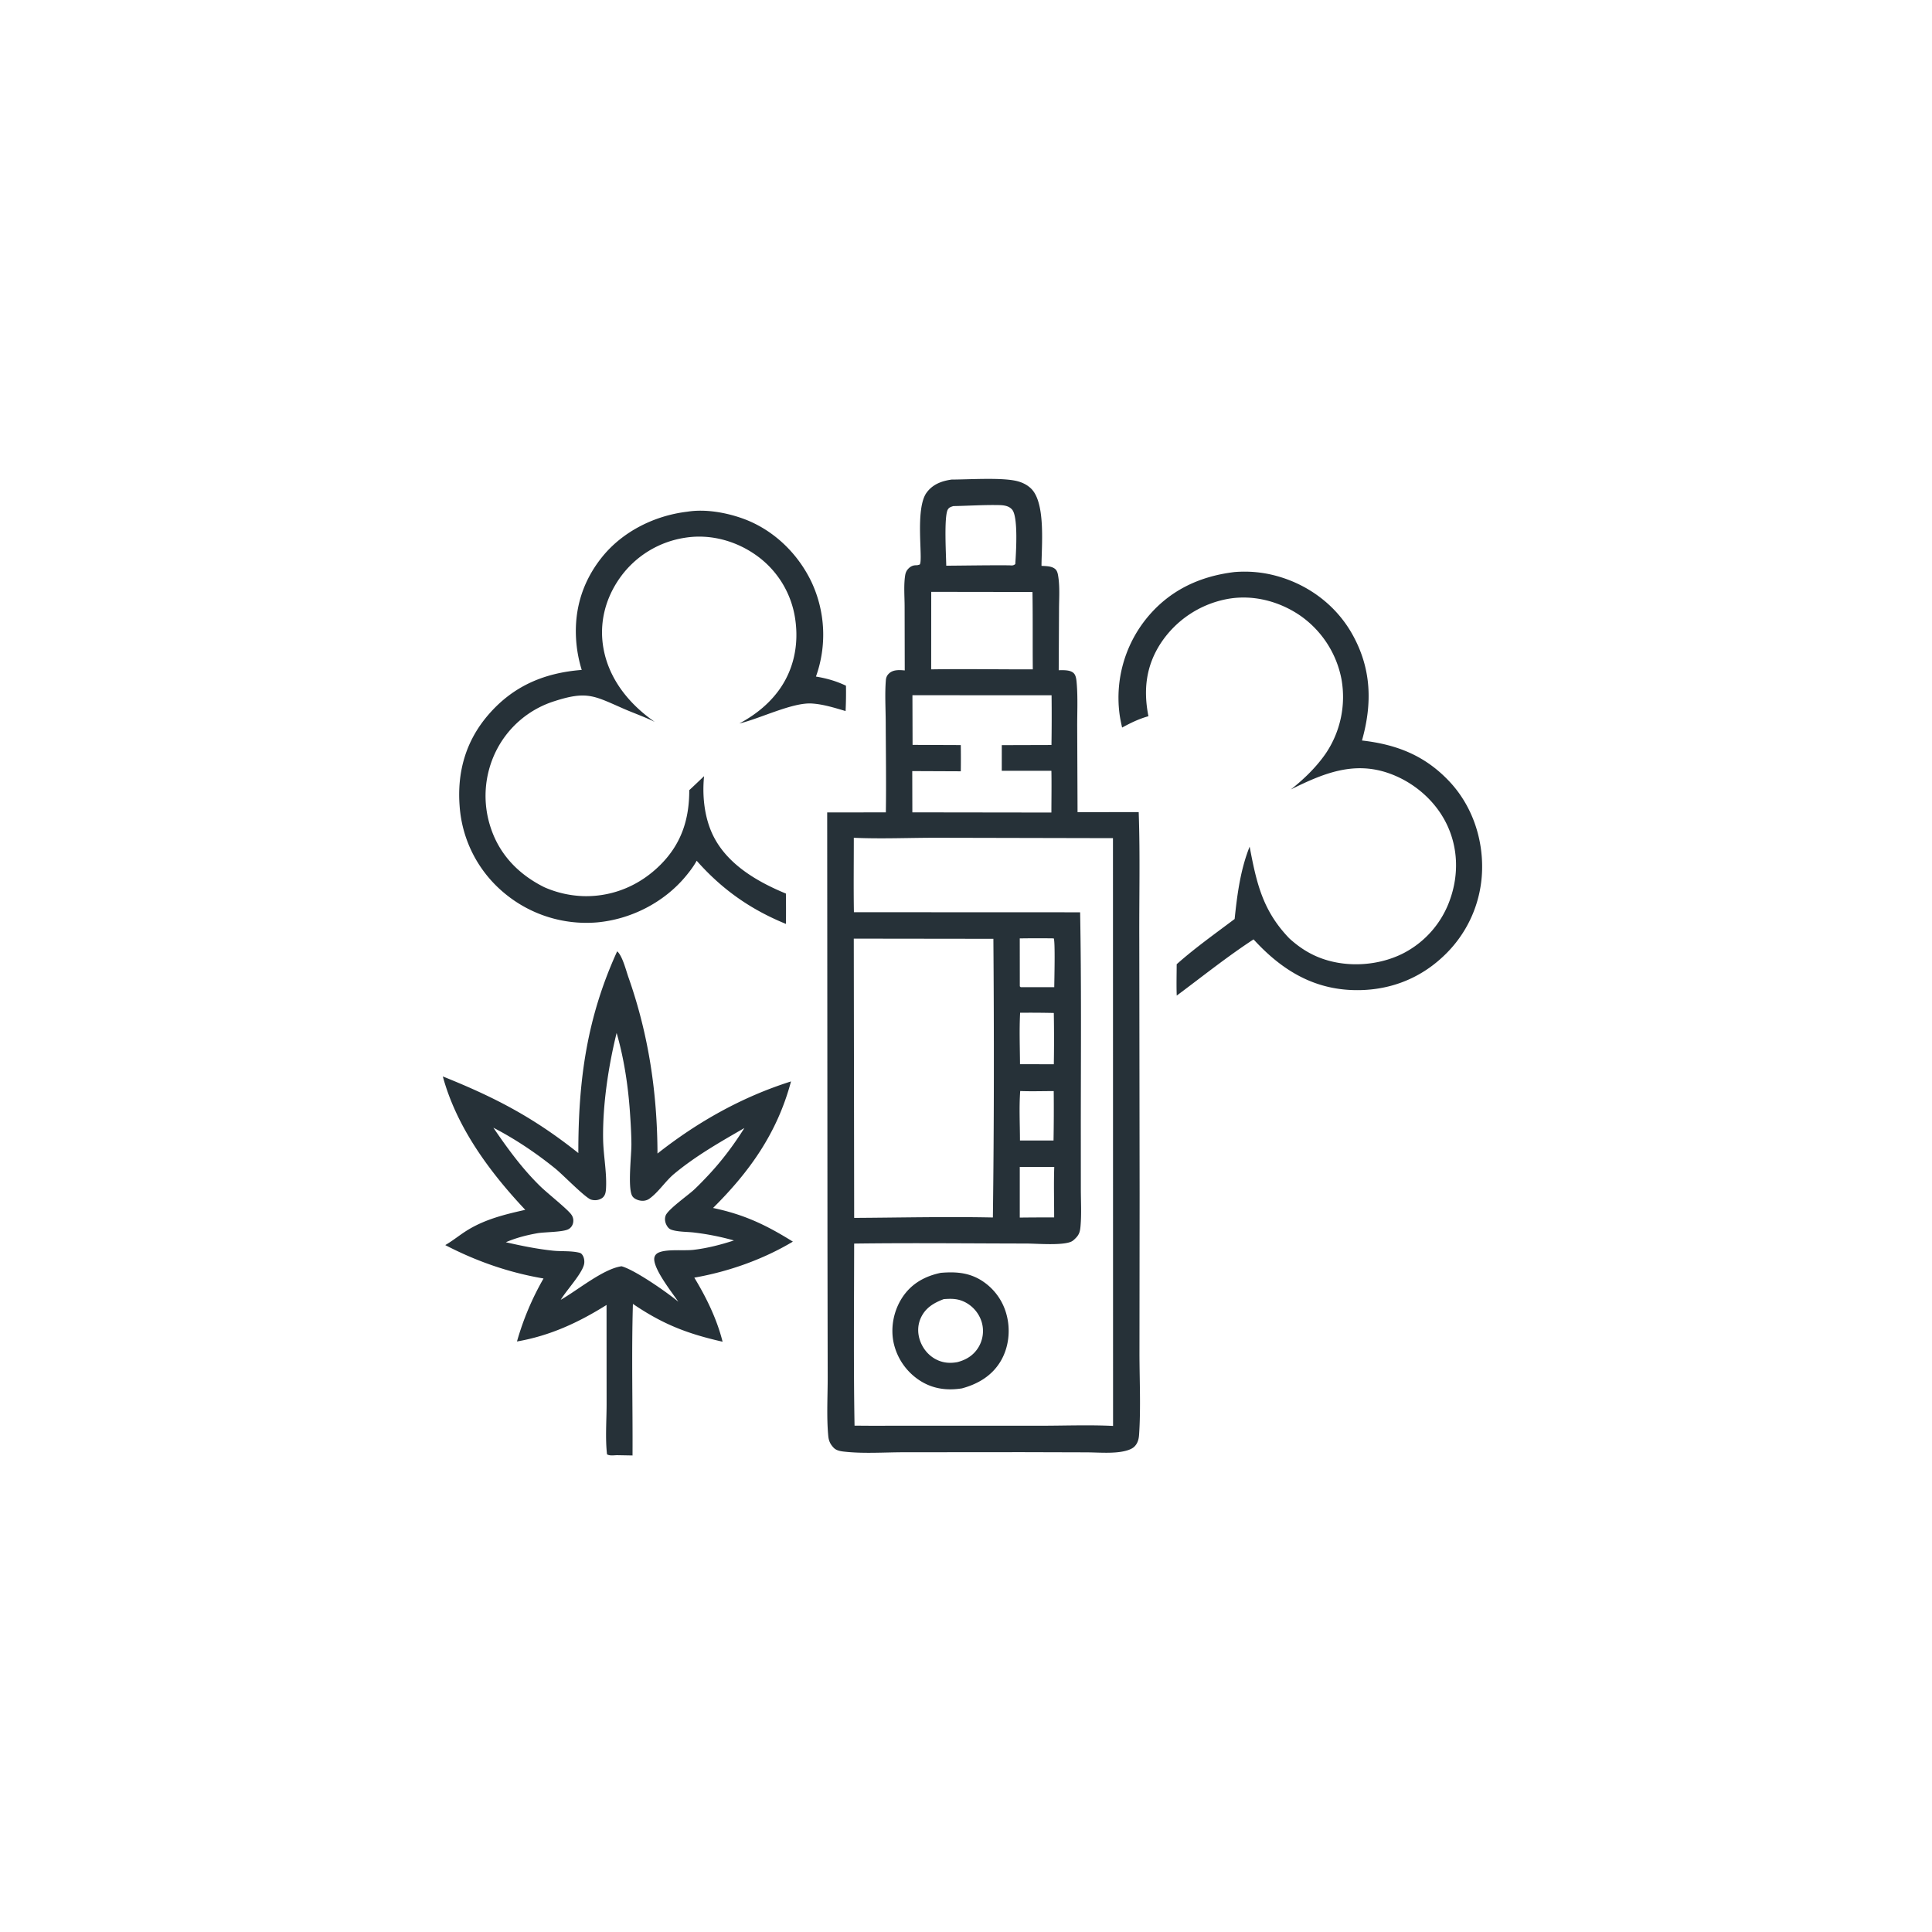
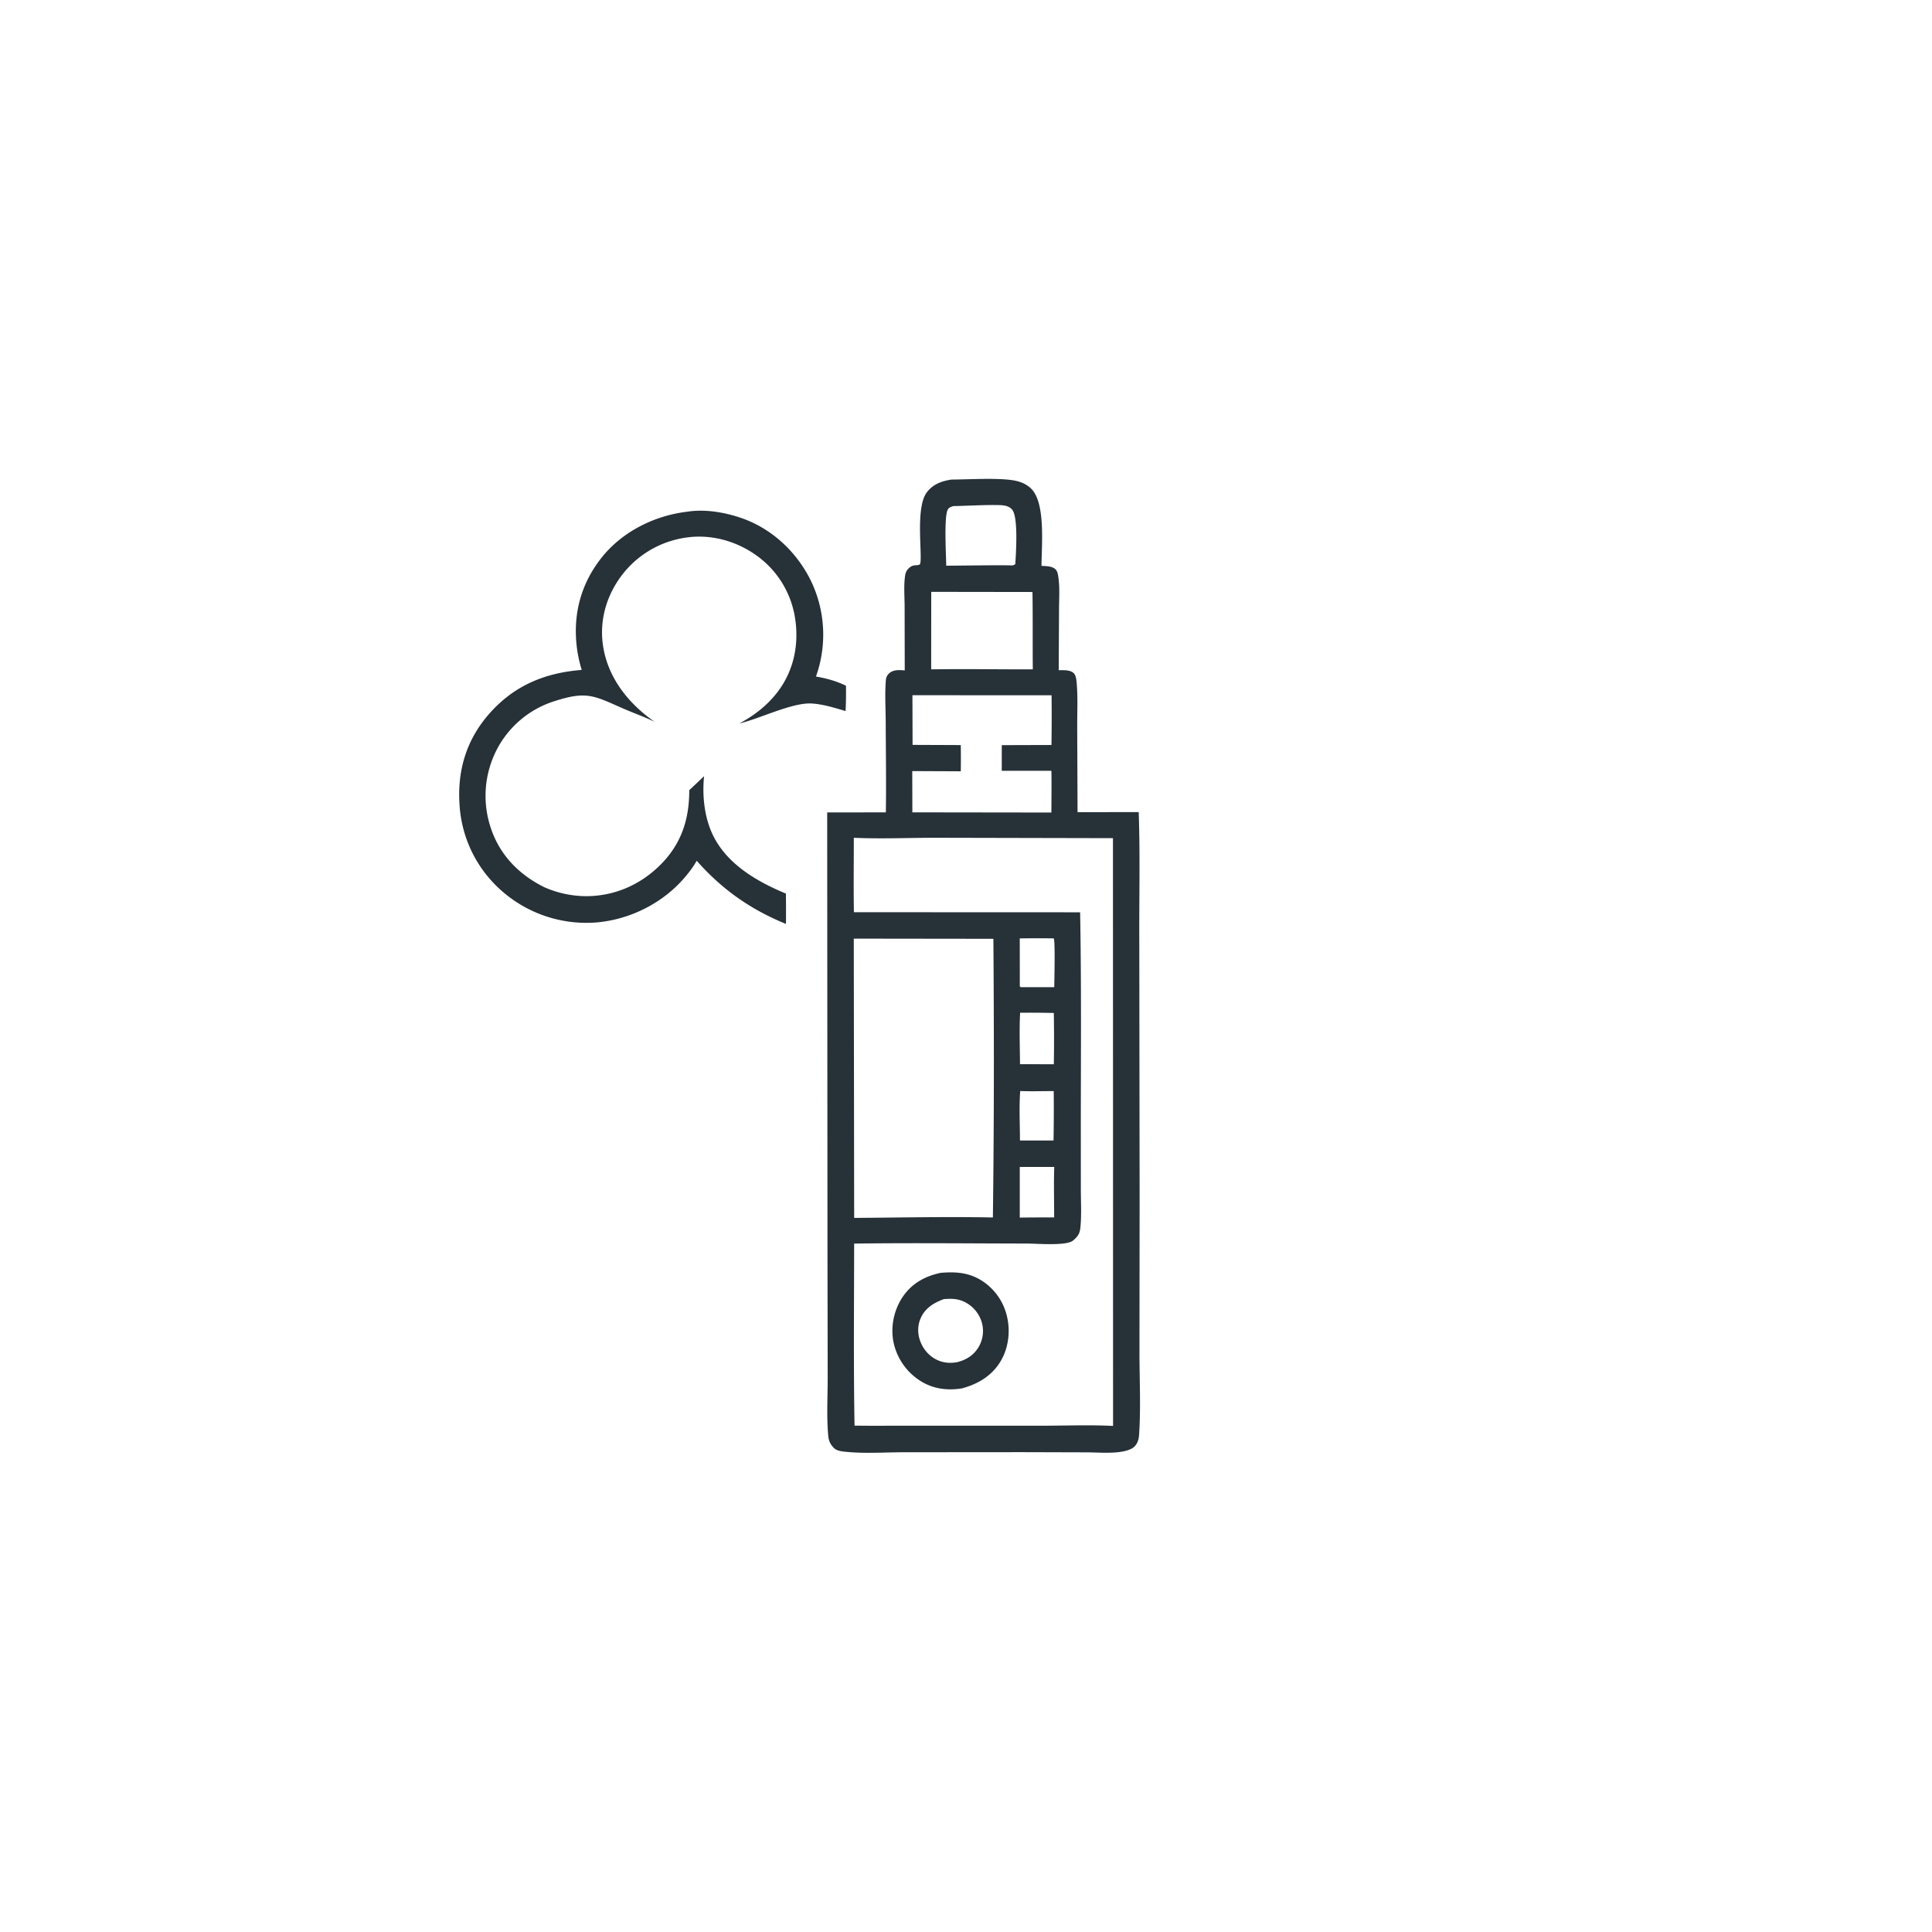
<svg xmlns="http://www.w3.org/2000/svg" version="1.1" style="display: block;" viewBox="0 0 2048 2048" width="1024" height="1024">
-   <path transform="translate(0,0)" fill="rgb(38,49,56)" d="M 1308.65 606.392 C 1323.85 605.198 1338.56 606.507 1353.29 610.55 C 1387.09 619.832 1416.21 641.579 1433.42 672.199 C 1453.83 708.527 1454.89 745.516 1443.75 784.956 C 1480.34 789.152 1510.18 800.691 1536.06 828.007 C 1560.14 853.413 1572.14 888.216 1571.06 923.007 A 129.522 129.522 0 0 1 1529.12 1014.53 C 1502.46 1039.36 1468.79 1051 1432.51 1049.46 C 1389.58 1047.63 1357.02 1026.61 1328.83 995.782 C 1300.8 1014.1 1274.27 1035.39 1247.39 1055.37 C 1246.96 1044.35 1247.31 1033.17 1247.33 1022.13 C 1266.64 1004.93 1288.13 989.729 1308.77 974.158 C 1311.48 948.124 1314.89 921.907 1324.67 897.473 C 1332.02 936.369 1338.51 965.385 1366.73 994.732 C 1377.26 1004.3 1388.49 1011.62 1401.99 1016.34 C 1428.77 1025.7 1460.66 1023.65 1486.13 1011.25 A 101.866 101.866 0 0 0 1537.53 952.251 C 1546.48 926.202 1545.5 897.971 1533.32 873.122 C 1521.02 848.033 1497.78 828.411 1471.44 819.407 C 1434 806.606 1401.85 820.289 1368.37 836.836 C 1382.22 825.919 1395.38 813.204 1405.41 798.632 A 107.103 107.103 0 0 0 1421.99 719.827 A 106.538 106.538 0 0 0 1377.92 652.314 C 1355.22 636.882 1326.84 629.791 1299.72 635.213 A 108.293 108.293 0 0 0 1230.81 681.299 C 1214.77 705.562 1211.84 731.191 1217.38 759.22 C 1207.2 762.085 1198.74 766.203 1189.48 771.251 C 1188.34 766.206 1187.28 761.176 1186.64 756.04 A 133.823 133.823 0 0 1 1214.23 656.945 C 1238.26 626.546 1270.64 610.958 1308.65 606.392 z" />
  <path transform="translate(0,0)" fill="rgb(38,49,56)" d="M 728.707 542.404 C 747.431 539.412 768.942 543.168 786.644 549.405 C 819.179 560.868 845.604 586.17 860.348 617.215 A 131.747 131.747 0 0 1 864.943 717.179 C 876.242 719.062 886.42 721.937 896.763 726.879 A 402.698 402.698 0 0 1 896.356 753.737 C 884.716 750.337 872.582 746.456 860.4 745.743 C 839.883 744.542 806.013 761.608 783.718 766.941 C 799.577 758.416 813.599 747.604 824.527 733.163 C 841.305 710.991 847 683.674 842.977 656.367 A 100.357 100.357 0 0 0 802.659 589.356 C 780.676 573.335 752.97 565.686 725.965 570.057 A 103.706 103.706 0 0 0 657.286 612.318 C 641.623 634.358 634.929 660.532 639.682 687.227 C 645.547 720.166 667.196 746.621 694.053 765.208 C 683.183 759.863 671.636 755.904 660.541 751.041 C 629.8 737.564 622.167 732.183 588.064 743.164 A 104.032 104.032 0 0 0 525.9 796.019 A 106.804 106.804 0 0 0 520.37 877.979 C 529.949 906.615 550.295 927.217 576.966 940.472 A 111.175 111.175 0 0 0 620.854 949.98 C 651.168 950.08 678.873 937.984 700.203 916.597 C 722.337 894.404 730.694 868.421 730.645 837.617 A 1890.46 1890.46 0 0 0 746.354 822.758 C 744.421 841.731 746.282 862.619 753.541 880.374 C 767.341 914.128 800.875 933.903 833.092 947.215 A 1345.26 1345.26 0 0 1 833.141 979.394 C 795.546 964.053 765.379 942.812 738.515 912.419 C 735.367 918.2 731.243 923.628 727.054 928.69 C 703.847 956.731 668.643 974.661 632.426 977.818 A 135.722 135.722 0 0 1 534.105 946.297 A 131.746 131.746 0 0 1 487.236 854.607 C 484.464 818.449 493.616 785.735 517.403 758.012 C 543.872 727.163 576.857 713.28 616.643 710.143 A 142.597 142.597 0 0 1 611.449 685.986 C 607.232 650.95 615.801 618.611 637.903 590.9 C 659.91 563.308 694.019 546.477 728.707 542.404 z" />
-   <path transform="translate(0,0)" fill="rgb(38,49,56)" d="M 654.211 1008.46 C 654.473 1008.69 654.759 1008.9 654.995 1009.15 C 660.246 1014.85 663.592 1028.66 666.226 1036.13 C 687.607 1096.84 696.723 1158.57 696.966 1222.79 C 739.58 1189.21 786.656 1162.73 838.505 1146.36 C 824.028 1200.55 795.113 1241.53 755.858 1280.5 C 788.915 1287.45 812.056 1298.48 840.471 1316.18 C 808.877 1335.07 772.27 1348.01 735.995 1354.35 C 748.701 1375.24 760.033 1398.46 765.971 1422.28 C 728.51 1413.78 702.778 1403.83 670.911 1382.19 C 669.334 1435.64 670.804 1489.37 670.502 1542.86 L 654.117 1542.56 C 650.825 1542.62 646.33 1543.42 643.467 1541.66 C 641.524 1524.62 642.997 1506 643.024 1488.77 L 642.966 1383.31 C 613.048 1402.03 583.021 1415.94 548.016 1422.02 C 554.735 1398.43 563.962 1376.53 576.161 1355.25 C 539.34 1348.97 505.121 1337.04 471.983 1319.84 C 480.212 1315.11 487.631 1308.84 495.759 1303.88 C 514.73 1292.29 535.384 1287.3 556.805 1282.47 C 519.062 1242.36 484.074 1195.09 469.405 1141.07 C 525.487 1163.59 565.742 1184.68 613.059 1222.28 C 612.986 1145.27 621.951 1079.1 654.211 1008.46 z M 653.645 1094.98 C 644.93 1130.25 638.77 1171.04 639.321 1207.4 C 639.577 1224.27 643.18 1241.84 642.463 1258.51 C 642.266 1263.08 641.97 1267.86 637.553 1270.43 C 634.209 1272.37 630.29 1272.75 626.598 1271.64 C 620.488 1269.81 596.892 1245.42 588.839 1238.88 C 568.672 1222.52 546.076 1207.32 522.993 1195.42 C 538.048 1217.47 553.547 1238.81 572.737 1257.53 C 580.321 1264.92 600.102 1280.53 605.196 1286.92 C 607.259 1289.51 608.086 1292.34 607.613 1295.63 C 607.181 1298.64 605.513 1301.28 602.881 1302.83 C 597.087 1306.24 577.274 1305.9 569.469 1307.3 C 558.091 1309.34 546.854 1312.22 536.226 1316.83 C 552.643 1320.58 569.44 1324.02 586.201 1325.76 C 594.952 1326.67 605.492 1325.79 613.937 1327.89 C 615.726 1328.34 616.447 1328.96 617.451 1330.42 C 619.277 1333.06 619.83 1337.19 619.108 1340.31 C 616.763 1350.42 600.405 1367.83 594.409 1377.84 C 612.15 1367.81 639.521 1344.93 658.906 1342.3 C 672.844 1346.1 707.032 1369.82 719.048 1379.9 C 712.914 1370.77 690.884 1343.21 693.763 1332.64 C 694.447 1330.13 696.342 1328.51 698.668 1327.57 C 707.879 1323.87 725.045 1326.11 735.539 1324.84 C 749.956 1323.09 764.214 1319.44 777.998 1314.93 A 274.521 274.521 0 0 0 736.046 1306.57 C 728.496 1305.64 719.005 1306 711.87 1303.62 C 709.457 1302.82 708.024 1301.24 706.803 1299.1 C 704.968 1295.88 704.31 1292.01 705.634 1288.49 C 708.05 1282.07 729.252 1267.08 735.305 1261.5 C 740.571 1256.64 745.54 1251.42 750.453 1246.21 C 765.109 1230.66 777.713 1213.82 789.085 1195.76 C 763.363 1210.62 737.678 1225.18 714.721 1244.25 C 705.278 1252.09 698.172 1263.67 688.341 1270.68 C 685.091 1272.99 681.131 1273.37 677.313 1272.38 C 674.585 1271.67 671.495 1270.16 670.094 1267.59 C 665.265 1258.72 669.414 1224.51 669.316 1212.82 C 669.221 1201.34 668.517 1189.75 667.716 1178.3 C 665.783 1150.67 661.363 1121.57 653.645 1094.98 z" />
  <path transform="translate(0,0)" fill="rgb(38,49,56)" d="M 1008.79 508.358 C 1027.22 508.329 1061.59 505.993 1077.79 509.906 C 1083.49 511.284 1088.9 513.874 1093.1 518.025 C 1108.68 533.42 1104.04 578.933 1104.04 599.827 C 1108.74 600.148 1114.84 599.945 1118.63 603.262 C 1121.02 605.356 1121.48 609.016 1121.92 611.976 C 1123.53 623.014 1122.63 635.097 1122.61 646.278 L 1122.28 710.454 C 1127.19 710.427 1135.43 709.866 1138.8 714.31 C 1140.74 716.864 1141.08 721.093 1141.34 724.164 C 1142.65 739.508 1141.81 755.51 1141.88 770.956 L 1142.25 860.911 L 1207.07 860.883 L 1207.13 862.614 C 1208.62 906.653 1207.52 951.106 1207.69 995.199 L 1208.04 1266.74 L 1207.88 1433.35 C 1207.87 1462.24 1209.43 1492.18 1207.47 1520.94 C 1207.15 1525.68 1205.91 1530.23 1202.36 1533.61 C 1198.75 1537.05 1191.55 1538.55 1186.81 1539.18 C 1175.32 1540.69 1162.81 1539.58 1151.2 1539.54 L 1083.5 1539.35 L 958.157 1539.45 C 938.056 1539.47 916.538 1541.01 896.616 1538.97 C 892.177 1538.52 886.909 1538.05 883.676 1534.63 C 880.069 1530.82 878.485 1527.36 877.993 1522.13 C 876.044 1501.43 877.481 1479.28 877.387 1458.39 L 877.156 1319.44 L 876.85 861.215 L 939.039 861.142 C 939.521 829.387 939.021 797.532 938.9 765.77 C 938.844 751.062 937.863 735.662 939.05 721.019 C 939.317 717.722 940.595 715.294 943.174 713.237 C 947.576 709.727 953.832 710.218 959.066 710.679 L 958.934 642.997 C 958.911 632.388 957.882 620.634 959.467 610.148 C 959.888 607.364 960.751 605.155 962.676 603.047 C 964.771 600.754 967.253 599.382 970.362 599.214 C 970.512 599.206 972.256 599.158 972.451 599.124 C 972.587 599.101 974.796 598.572 974.941 598.41 C 978.848 594.017 969.517 539.577 982.268 522.185 C 988.763 513.326 998.31 509.834 1008.79 508.358 z M 905.074 888.084 C 905.088 914.366 904.732 940.704 905.181 966.979 L 1144.98 967.073 C 1146.35 1041.14 1145.77 1115.4 1145.71 1189.49 L 1145.74 1260.6 C 1145.76 1273.51 1146.53 1286.92 1145.4 1299.78 C 1144.96 1304.79 1144.27 1308.26 1140.71 1311.99 C 1139.46 1313.3 1137.7 1315.08 1136.09 1315.92 C 1127 1320.64 1099.32 1318.22 1087.99 1318.2 C 1027.17 1318.12 966.241 1317.43 905.436 1318.25 C 905.364 1382.56 904.724 1446.96 905.854 1511.25 C 917.304 1511.29 928.779 1511.48 940.228 1511.32 L 1101.51 1511.32 C 1127.46 1511.37 1154 1510.25 1179.89 1511.54 L 1179.79 888.478 L 992.513 888.063 C 963.561 888.056 933.945 889.39 905.074 888.084 z M 905.041 994.99 L 905.453 1291.02 C 954.402 1290.74 1003.57 1289.57 1052.5 1290.59 C 1053.79 1192.24 1053.77 1093.54 1053.03 995.175 L 905.041 994.99 z M 967.214 736.953 L 967.362 789.603 L 1018.47 789.812 A 940.453 940.453 0 0 1 1018.48 817.604 L 967.027 817.387 L 967.133 861.126 L 1114.52 861.321 C 1114.55 846.592 1114.81 831.823 1114.53 817.099 L 1061.91 817.074 L 1061.94 789.881 L 1114.6 789.725 A 2015.02 2015.02 0 0 0 1114.71 737.032 L 967.214 736.953 z M 987.145 627.385 L 987.085 709.559 C 1022.97 708.969 1058.92 709.653 1094.81 709.54 C 1094.56 682.214 1094.91 654.856 1094.46 627.54 L 987.145 627.385 z M 1010.6 536.478 C 1008.15 537.231 1006.17 537.731 1004.75 540.099 C 1000.48 547.243 1002.94 589.156 1003.06 599.675 C 1025.11 599.524 1047.2 599.093 1069.25 599.26 C 1072.28 599.303 1073.86 599.927 1076.25 597.952 C 1076.98 586.535 1079.6 547.915 1072.84 540.139 C 1069.19 535.953 1063.58 535.498 1058.39 535.399 C 1042.55 535.099 1026.46 536.2 1010.6 536.478 z M 1081.38 1073.56 C 1080.4 1091.63 1081.13 1109.97 1081.25 1128.08 L 1117.1 1128.15 A 1498.92 1498.92 0 0 0 1117.08 1073.79 A 1140.5 1140.5 0 0 0 1081.38 1073.56 z M 1081 1236.99 L 1081 1290.69 A 2340.4 2340.4 0 0 1 1117.45 1290.53 C 1117.47 1272.73 1116.94 1254.77 1117.56 1237 L 1081 1236.99 z M 1116.97 994.72 A 1201.03 1201.03 0 0 0 1080.99 994.752 L 1081.04 1045.57 L 1082.05 1046.48 L 1082.49 1046.43 L 1117.56 1046.44 C 1117.6 1039.47 1118.73 997.001 1116.97 994.72 z M 1081.47 1156.53 C 1080.18 1173.79 1081.19 1191.65 1081.21 1208.98 L 1116.79 1209 A 1834.76 1834.76 0 0 0 1116.99 1156.6 C 1105.2 1156.58 1093.23 1157.01 1081.47 1156.53 z" />
  <path transform="translate(0,0)" fill="rgb(38,49,56)" d="M 997.278 1349.26 C 1011.72 1348.06 1024.83 1348.67 1037.8 1355.8 A 61.029 61.029 0 0 1 1066.81 1392.99 C 1071.41 1409.43 1069.51 1428.12 1060.74 1442.9 C 1051.53 1458.39 1036.74 1467.12 1019.72 1471.74 C 1003.89 1474.23 988.933 1472.33 975.245 1463.56 A 64.038 64.038 0 0 1 947.242 1423.21 C 943.821 1406.88 947.439 1389.04 956.633 1375.16 C 966.272 1360.6 980.516 1352.73 997.278 1349.26 z M 1000.42 1377.12 C 989.865 1381.15 980.993 1386.3 976.088 1397.08 C 972.44 1405.1 972.528 1414.01 975.67 1422.18 C 979.145 1431.21 986.014 1438.65 995.031 1442.3 C 1001.49 1444.91 1007.97 1445.16 1014.76 1443.94 C 1024.18 1441.52 1031.96 1436.76 1037.14 1428.29 A 33.44 33.44 0 0 0 1040.69 1401.63 A 35.258 35.258 0 0 0 1022.9 1380.31 C 1015.3 1376.47 1008.62 1376.53 1000.42 1377.12 z" />
</svg>